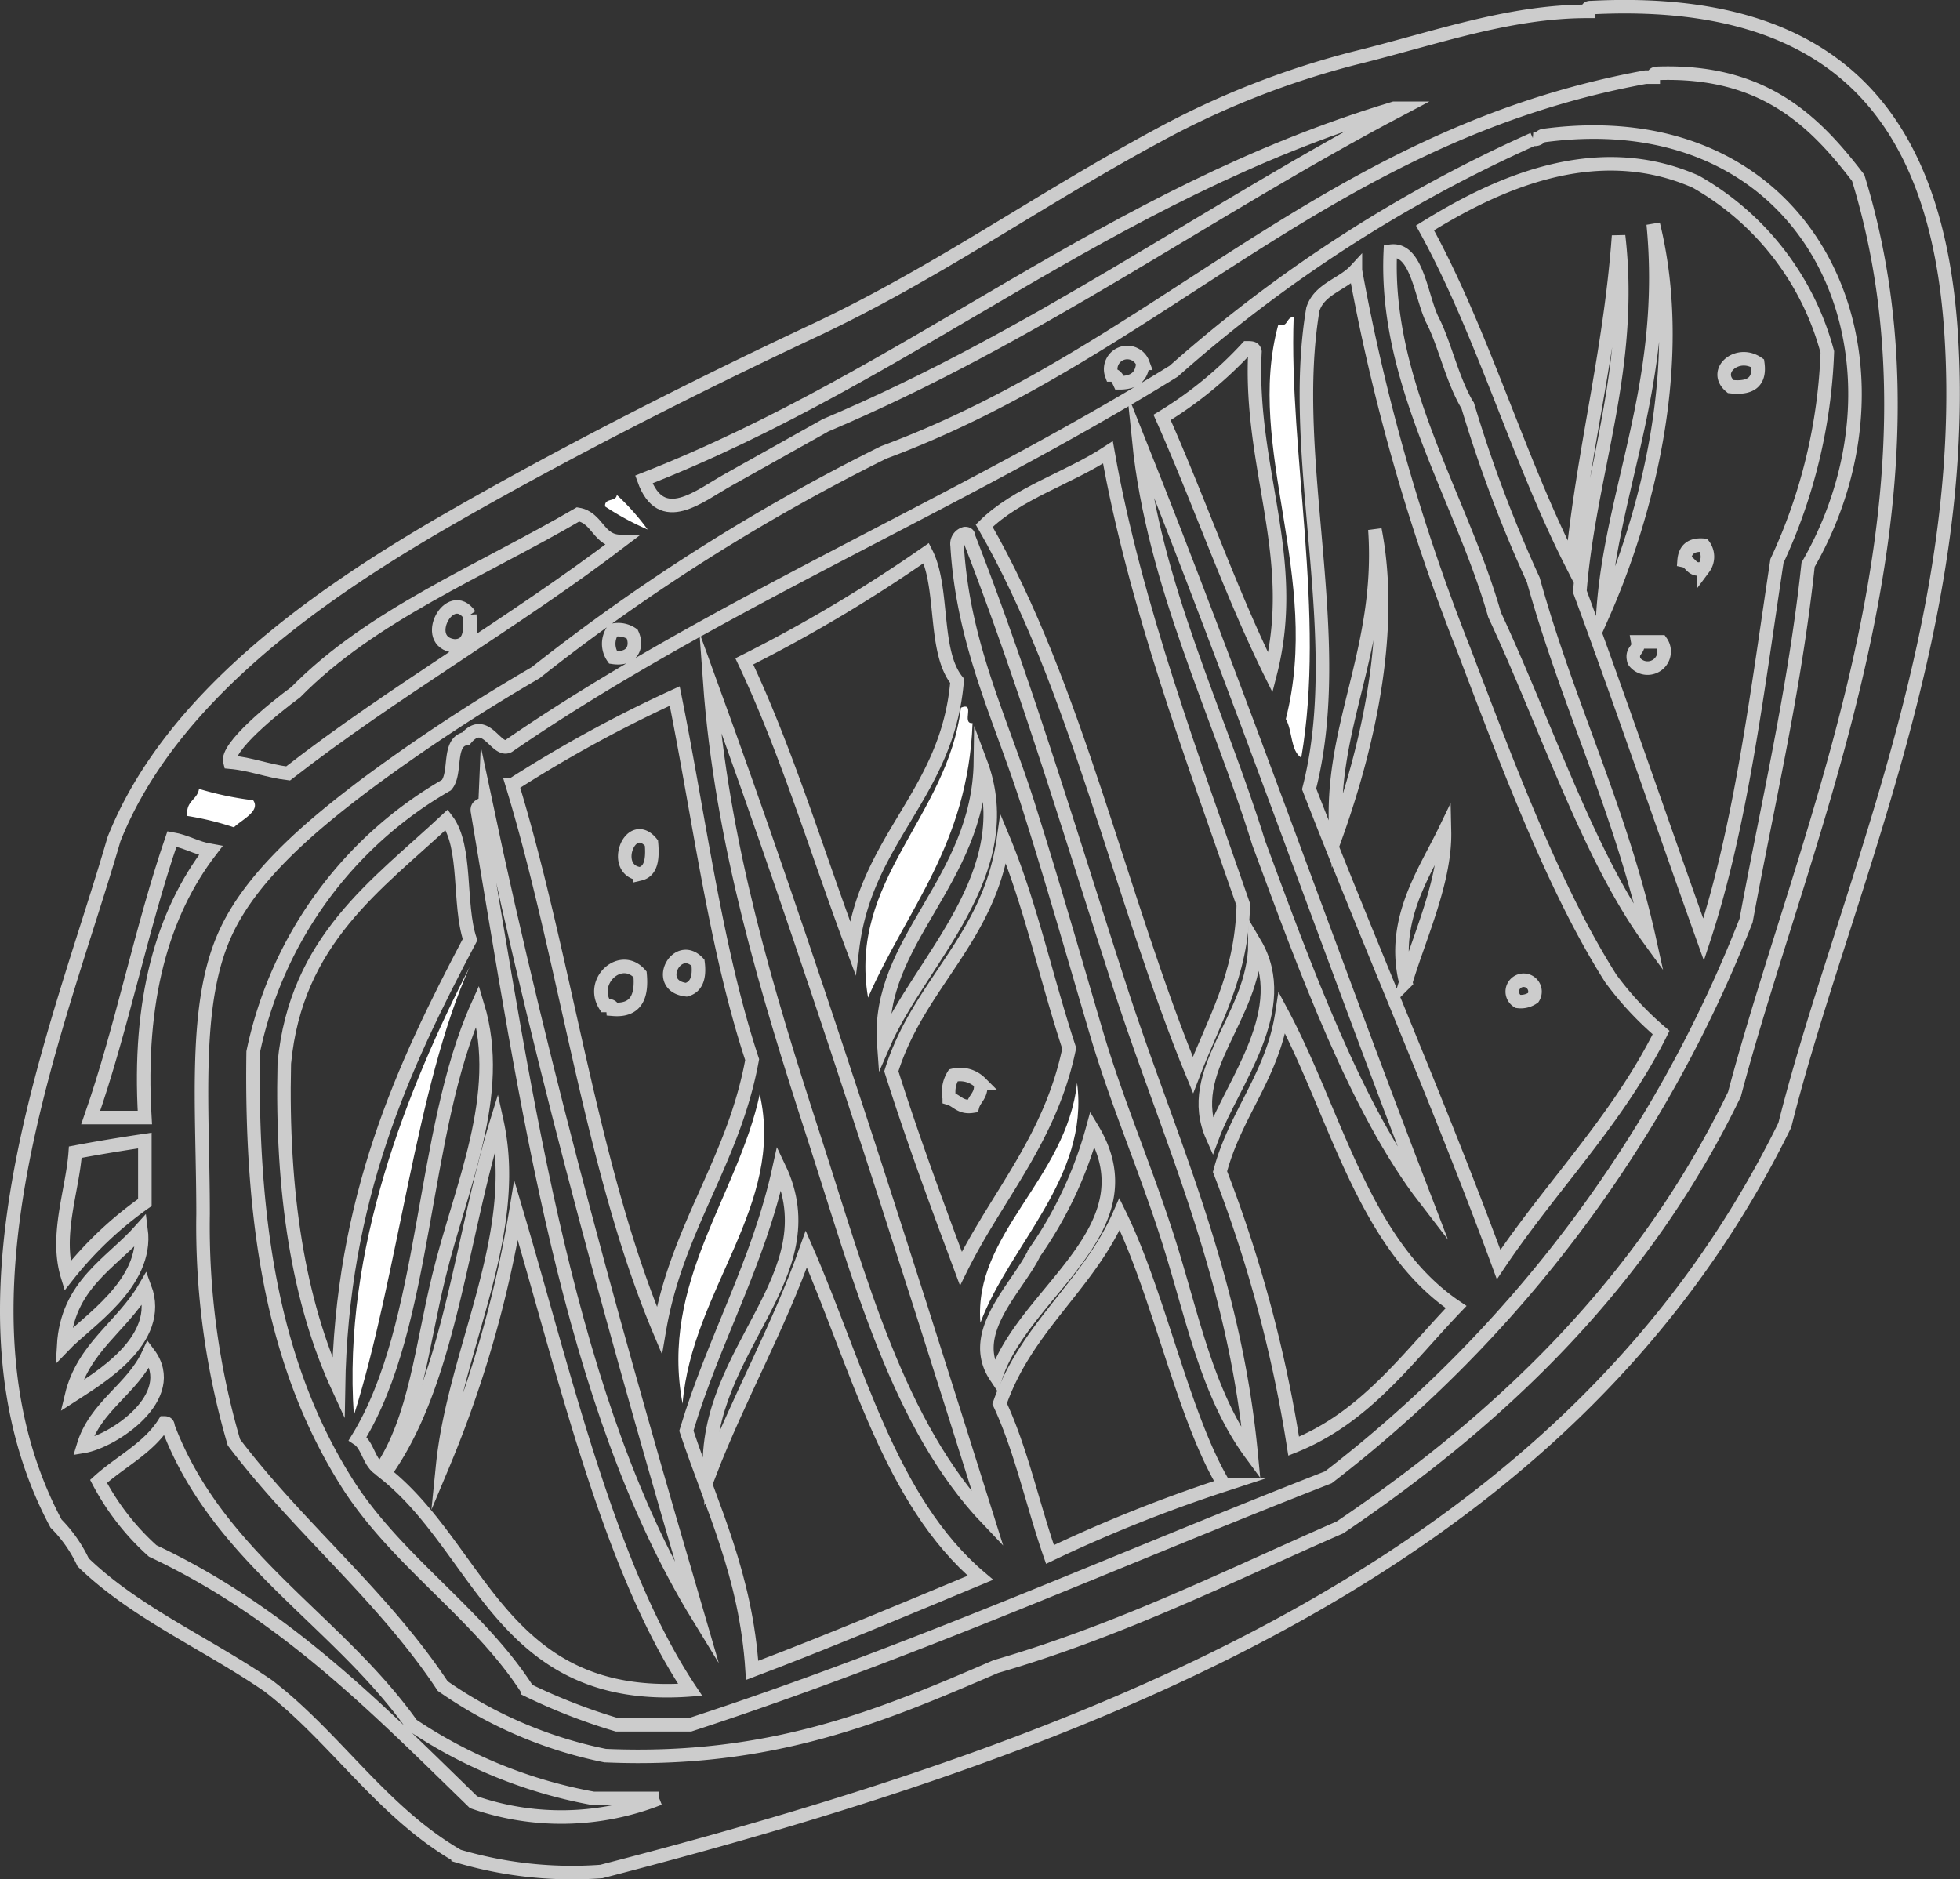
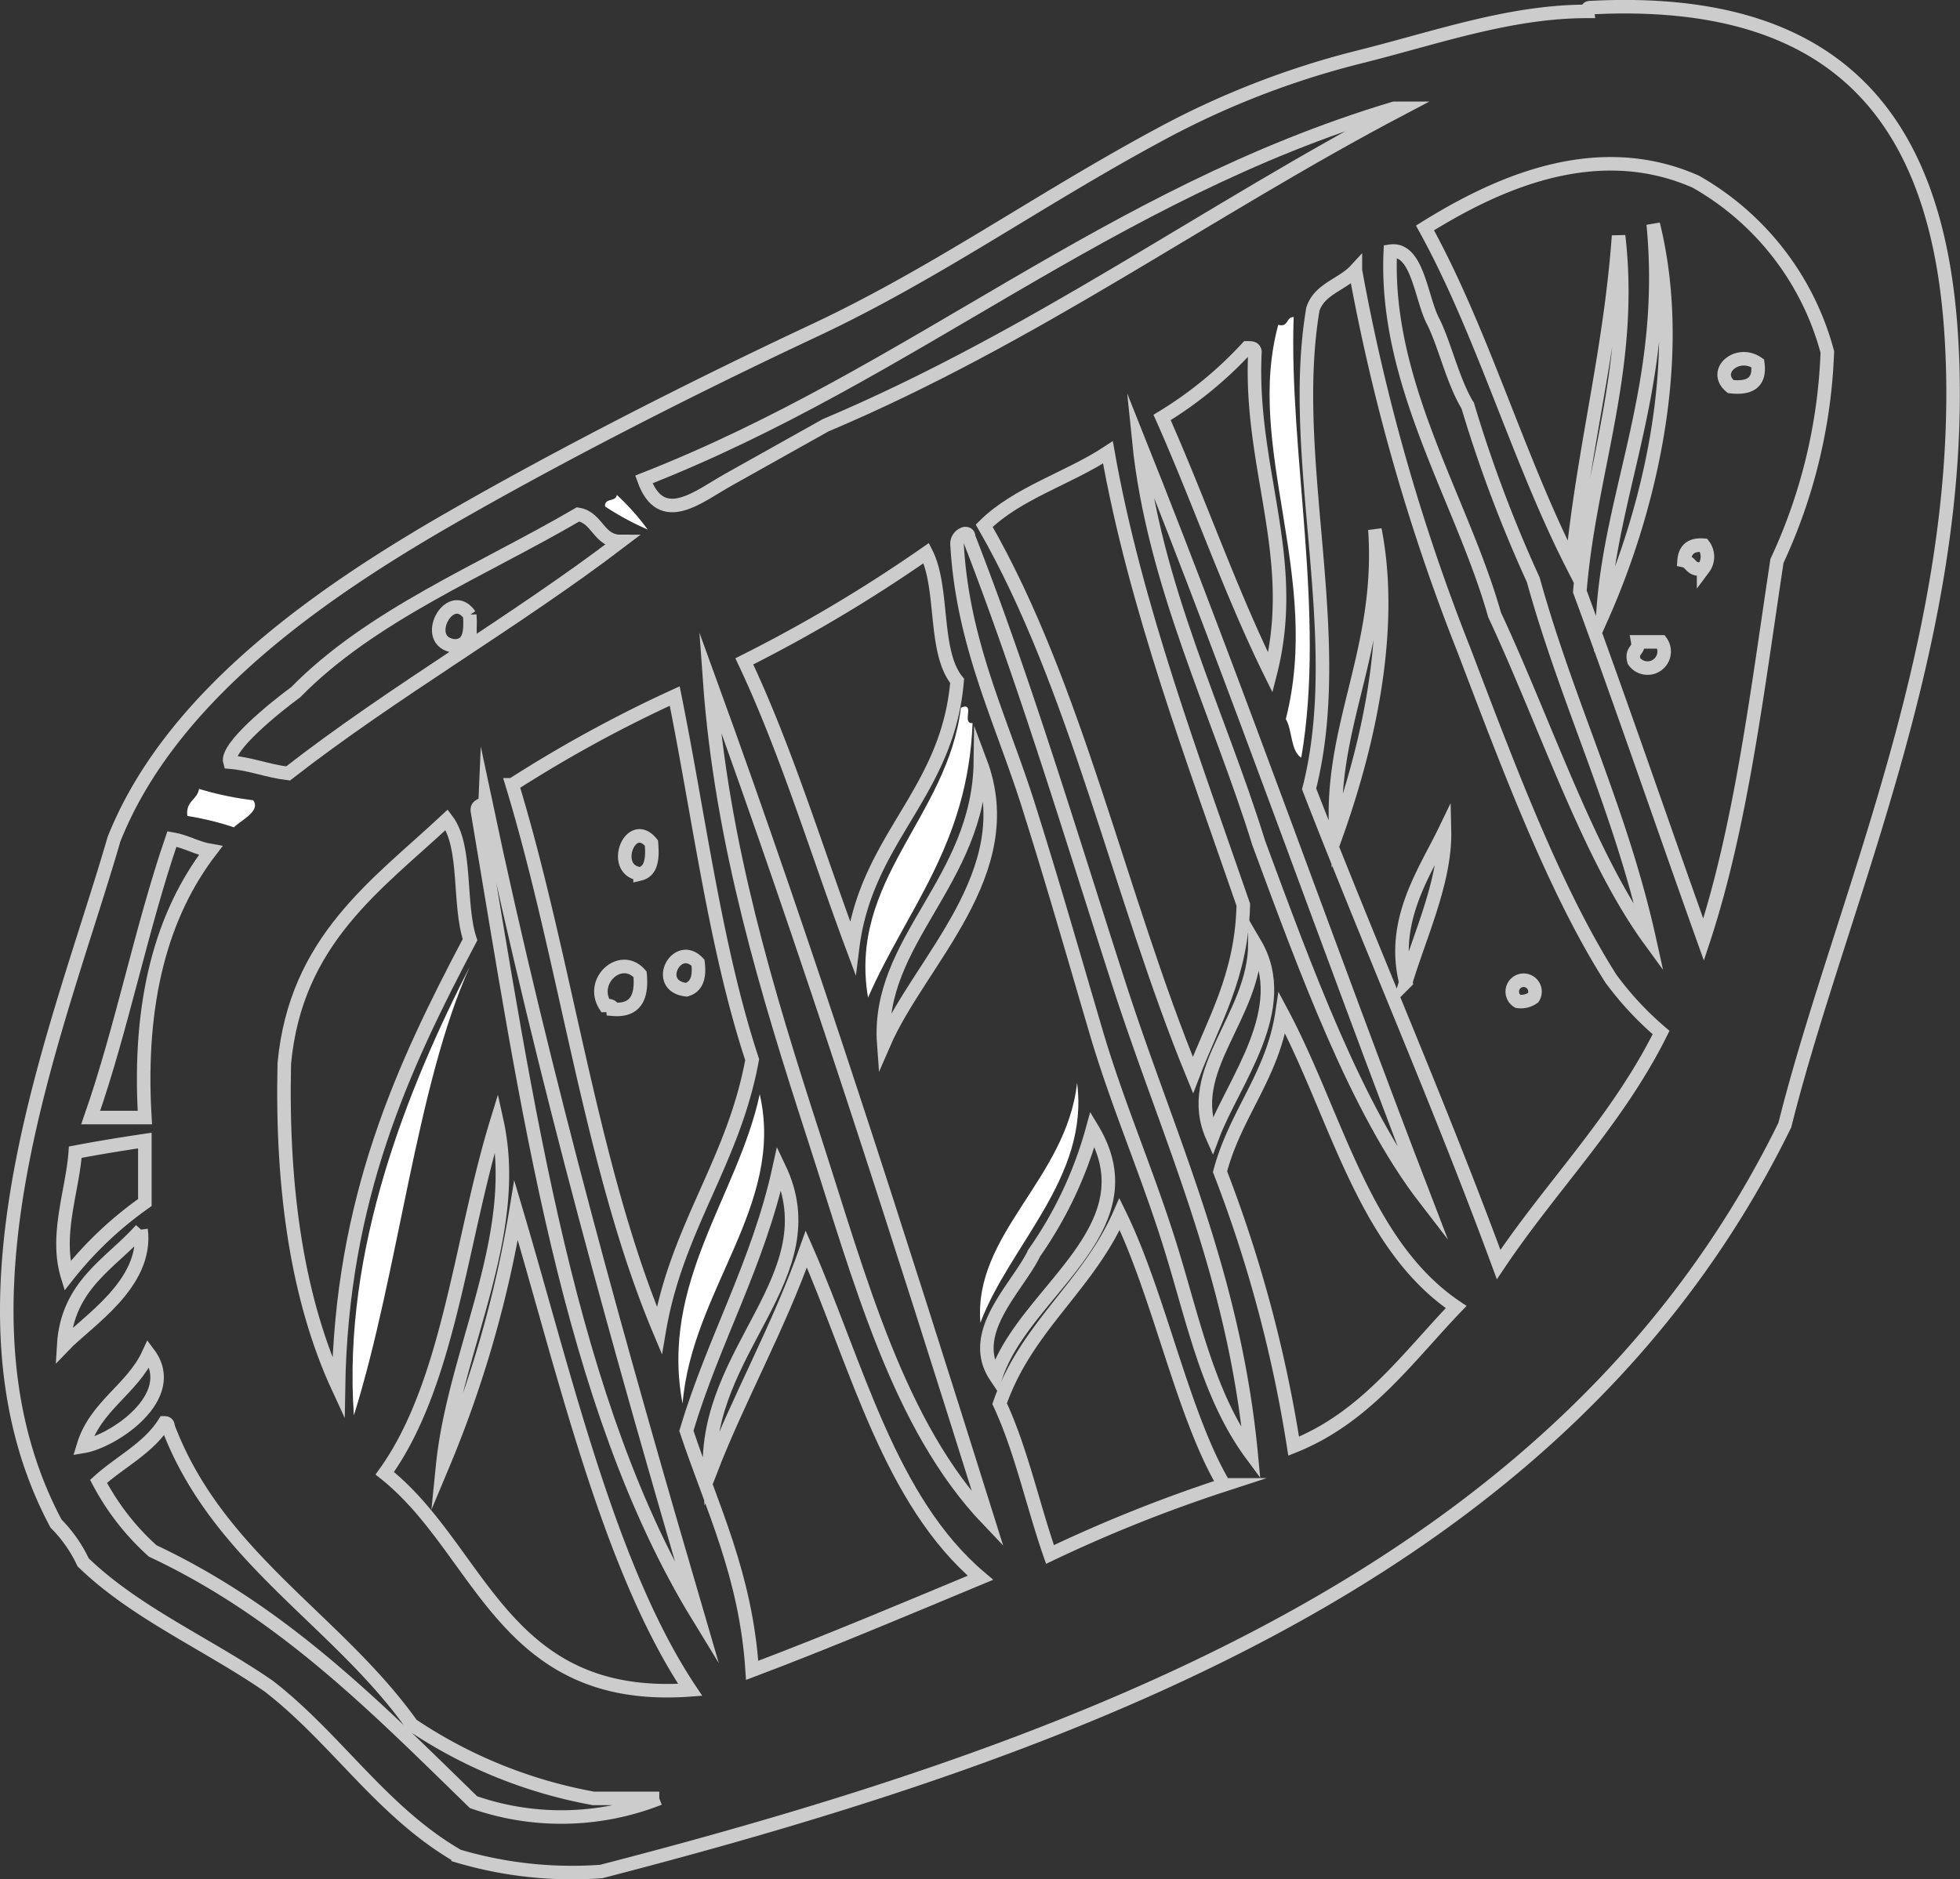
<svg xmlns="http://www.w3.org/2000/svg" viewBox="0 0 72.39 69.41">
  <rect x="0" y="0" width="72.39" height="69.41" fill="#333333" stroke="none" />
  <defs>
    <style>.cls-1{fill:none;stroke:#ccc;stroke-miterlimit:10;stroke-width:0.5px;}.cls-1,.cls-2{fill-rule:evenodd;}.cls-2{fill:#fff;}</style>
  </defs>
  <g id="Capa_2" data-name="Capa 2">
    <g id="Capa_1-2" data-name="Capa 1">
      <path class="cls-1" d="M58.78.28c-.09,0-.17,0-.15.14-2.92,0-5.65,1-8.57,1.72A31.57,31.57,0,0,0,42.78,5c-4.56,2.46-8.26,5.14-12.86,7.28-4.26,2-9.09,4.45-13.28,6.86C11.66,22,6.27,25.81,4.21,31,2.15,38.1-2.22,48.24,2.07,56.28a5.09,5.09,0,0,1,1,1.43c1.93,1.87,4.57,3,6.85,4.57,2.5,1.93,4.19,4.66,7,6.28a14.82,14.82,0,0,0,5.29.57C41.08,64.25,58.1,57.51,65.92,41.56c2.07-8.28,6.87-18.38,6.14-29.28C71.53,4.35,67.83-.18,58.78.28Z" />
-       <path class="cls-1" d="M61.06,2.85c0-.12.06-.13.14-.14,3.91-.14,5.8,1.73,7.43,3.86,3.69,12-2,24.13-4.57,33.85-3.32,6.87-8.49,11.89-14.57,16-4.14,1.81-8.1,3.8-12.71,5.14-4.13,1.78-8.26,3.56-14.43,3.29a16,16,0,0,1-6-2.57c-2.22-3.35-5.31-5.83-7.71-9A28.41,28.41,0,0,1,7.5,44.85c0-4-.39-7.78.85-10.43,1-2.15,3.25-4,5.14-5.43a66.64,66.64,0,0,1,6.29-4.14,72.86,72.86,0,0,1,12.86-8.14C42.85,12.92,49,5,60.78,2.85ZM16.49,29a14.87,14.87,0,0,0-7.14,9.86c-.1,6.84.91,11.83,3.43,15.86,1.83,2.93,4.89,4.86,6.71,7.71a21.42,21.42,0,0,0,3.29,1.28h2.71c8.22-2.68,15.73-6.08,23.57-9.14A47.93,47.93,0,0,0,64.49,34c.8-4.34,1.79-8.49,2.29-13.14C71.12,13.3,67.09,3.69,57.06,5c-.18,0-.2.18-.43.14a51.94,51.94,0,0,0-13.28,8.57c-7.91,4.9-17,8.64-24.57,13.85-.46.24-.84-1.14-1.57-.28C16.52,27.4,16.87,28.56,16.49,29ZM41.06,13.85c.16,0,.23.16.29.29.55,0,.82-.23.86-.72A.61.61,0,1,0,41.06,13.85ZM22.64,24.28c.73.11.92-.41.71-.86a.91.91,0,0,0-.71-.14A.87.87,0,0,0,22.64,24.28Z" />
      <path class="cls-1" d="M23.78,17.71C33.7,13.82,40.87,7.19,51.49,4h.29c-7.21,3.79-13.55,8.44-21.29,11.71l-3.57,2C25.82,18.32,24.43,19.53,23.78,17.71Z" />
      <path class="cls-1" d="M62.92,34.71c-1.53-4.28-3-8.6-4.57-12.86.35-4.41,2-8.24,1.43-13.14-.31,4.31-1.31,7.93-1.72,12.14-2-3.93-3.31-8.59-5.43-12.43,2.54-1.58,6.26-3.36,10-1.71A10.28,10.28,0,0,1,67.49,13a19.92,19.92,0,0,1-1.86,7.72C64.9,25.55,64.3,30.52,62.92,34.71Zm-3.72-12c1.61-3.64,3.12-9.32,1.86-14.43C61.63,14.19,59.48,18.12,59.2,22.71Zm4.72-8.43c.7.08,1.1-.14,1-.86C64.17,12.9,63.23,13.71,63.92,14.28ZM62.2,20.71c.28.06.26.41.72.28a.71.71,0,0,0,0-.85C62.45,20.1,62.23,20.31,62.2,20.71Zm-1.85,3.71a.61.61,0,0,0,1-.71h-.86C60.55,24.05,60.23,24,60.35,24.42Z" />
      <path class="cls-1" d="M61.35,38.14c-1.61,3.24-4.05,5.66-6,8.57-2.21-6-4.71-11.67-7-17.57,1.43-5.6-.8-12.18.14-17.72.24-.75,1.09-.91,1.57-1.43a74.06,74.06,0,0,0,4,14c1.68,4.41,3.34,8.85,5.43,12.15A11.74,11.74,0,0,0,61.35,38.14Zm-12-7.29c1.07-3,2.19-7.4,1.43-11.29C51.09,24.05,49.06,26.86,49.35,30.85Zm2.57,5.43c.52-1.72,1.47-3.76,1.43-5.57C52.62,32.22,51.36,34,51.92,36.28Zm4.14.71a.79.79,0,0,0,.57-.14.42.42,0,1,0-.57.14Z" />
      <path class="cls-2" d="M47.78,11.71c-.18,5,1.19,11,.28,16.28-.4-.26-.32-1-.57-1.43,1.34-5.26-1.52-10-.28-14.56C47.6,12.1,47.49,11.71,47.78,11.71Z" />
      <path class="cls-1" d="M46.92,24.85c-1.48-3-2.62-6.33-4-9.43a14.52,14.52,0,0,0,3.14-2.57c.17,0,.26,0,.29.14C46.13,17.3,48,20.61,46.92,24.85Z" />
      <path class="cls-1" d="M40.92,16.71c1,5.66,3.17,11.4,5,16.71-.06,2.65-1.11,4.32-1.86,6.29-2.72-6.62-4.3-14.36-7.71-20.29C37.57,18.21,39.46,17.67,40.92,16.71Z" />
      <path class="cls-2" d="M22.78,18.28a8.69,8.69,0,0,1,1.14,1.28,10.27,10.27,0,0,1-1.57-.85C22.31,18.38,22.76,18.55,22.78,18.28Z" />
      <path class="cls-1" d="M22.92,20c-3.94,3-8.38,5.53-12.28,8.57-.76-.09-1.36-.35-2.15-.42-.16-.54,1.64-2,2.43-2.58,2.81-2.86,6.85-4.48,10.43-6.57C22.08,19.12,22.1,20,22.92,20Zm-5.57,2.72c-.74-1.06-1.83,1-.57,1.14C17.36,23.86,17.39,23.32,17.35,22.71Z" />
      <path class="cls-1" d="M35.64,19.71c.12,0,.13.05.14.14,2.07,5.31,3.77,11,5.57,16.57S45.57,47,46.21,53.71c-1.6-2.17-2.15-5-3-7.72s-1.93-5.17-2.72-7.85S38.91,32.69,38.06,30c-1-3.26-2.49-6.09-2.71-9.85A.39.39,0,0,1,35.64,19.71Z" />
      <path class="cls-1" d="M31.49,35c-1.32-3.54-2.44-7.27-4-10.57a54.4,54.4,0,0,0,6.72-4c.66,1.3.26,3.64,1.14,4.72C35,29.33,32,30.92,31.49,35Z" />
      <path class="cls-1" d="M24.35,49.14c-2.52-6-3.44-13.61-5.43-20.15a48.62,48.62,0,0,1,6-3.28c.91,4.52,1.51,9.34,2.86,13.43C27.09,42.92,25,45.32,24.35,49.14Zm-.71-16.86c.42-.1.47-.57.42-1.14C23.28,30.18,22.52,32.14,23.64,32.28Zm1.71,4.28c.37-.1.5-.45.43-1C25,34.73,24.11,36.42,25.35,36.56Zm-3,.58c.11,0,.28,0,.29.14.83.07,1.08-.44,1-1.29C22.94,35.18,21.77,36.23,22.35,37.14Z" />
      <path class="cls-2" d="M35.49,26.14c.56-.23,0,.61.43.57-.17,4.49-2.44,6.89-3.86,10.14C31.32,32.51,35,30.19,35.49,26.14Z" />
      <path class="cls-1" d="M36.21,28.14c1.54,4.09-2.24,7.35-3.57,10.42C32.36,34.75,36.15,32.57,36.21,28.14Z" />
      <path class="cls-2" d="M7.35,29.14a11.77,11.77,0,0,0,2,.42c.29.4-.44.73-.71,1a10.82,10.82,0,0,0-1.72-.42C6.85,29.58,7.29,29.55,7.35,29.14Z" />
      <path class="cls-1" d="M17.92,29.56c2.21,10.47,5,20.37,7.86,30.14C21,51.89,19.46,40.79,17.64,30,17.56,29.68,17.91,29.79,17.92,29.56Z" />
      <path class="cls-1" d="M12.5,51.28c-1.48-3.2-2.11-7.23-2-12,.43-4.57,3.42-6.59,6-9,.76,1,.42,3.11.86,4.43C14.89,39.39,12.61,44.26,12.5,51.28Z" />
      <path class="cls-1" d="M7.78,31.42C6,33.74,5.09,36.93,5.35,41.28h-2c1.15-3.29,1.87-7,3-10.29C6.88,31.08,7.25,31.33,7.78,31.42Z" />
-       <path class="cls-1" d="M37.06,31c1,2.4,1.59,5.18,2.43,7.72-.69,3.35-2.66,5.43-4,8.14-.89-2.39-1.78-4.79-2.57-7.29C33.93,36.33,36.53,34.7,37.06,31Zm-2,9.57c.3.09.41.36.86.29.08-.3.36-.41.29-.86a1.06,1.06,0,0,0-1-.28A1.16,1.16,0,0,0,35.06,40.56Z" />
      <path class="cls-1" d="M46.35,34.85c1.42,2.41-.82,5.12-1.57,7.14C43.69,39.54,46.34,37.59,46.35,34.85Z" />
-       <path class="cls-1" d="M17.64,37.14c1,3.31-.63,6.7-1.43,10-.64,2.61-.86,5.24-2.14,7.15-.45-.23-.46-.89-.86-1.15C15.8,48.92,15.53,41.84,17.64,37.14Z" />
      <path class="cls-1" d="M47.35,37.42c2,3.75,3,8.55,6.43,10.86-1.82,1.9-3.35,4.08-6,5.14a49.26,49.26,0,0,0-2.72-10.14C45.63,41.13,47,39.74,47.35,37.42Z" />
      <path class="cls-2" d="M39.78,40c.46,3.49-2.5,6-3.57,8.86C35.94,45.57,39.39,43.56,39.78,40Z" />
      <path class="cls-2" d="M28.06,40.42c.94,4.1-2.5,7.22-2.85,11.43C24.36,47.38,27.25,44.18,28.06,40.42Z" />
      <path class="cls-1" d="M18.35,41.42c.93,4.22-1.57,8.45-2,12.71a42,42,0,0,0,2.71-9.42c1.82,6.13,3.44,13.23,6.43,17.71-6.94.51-7.7-5.16-11.28-8C16.6,51.1,17,45.81,18.35,41.42Z" />
      <path class="cls-1" d="M40.35,41.71c2.23,3.71-2.55,6-3.57,9.14-1.09-1.63.81-3.29,1.42-4.57A14.73,14.73,0,0,0,40.35,41.71Z" />
      <path class="cls-1" d="M5.35,42.13v2.29a13.63,13.63,0,0,0-2.86,2.71c-.46-1.51.19-3.15.29-4.57C3.62,42.4,4.48,42.26,5.35,42.13Z" />
      <path class="cls-1" d="M28.78,43.14c1.91,4-2.79,6.7-2.57,11.28,1.1-2.85,2.54-5.36,3.57-8.28,1.88,4.3,3.07,9.3,6.43,12.14-2.79,1.16-5.57,2.34-8.43,3.42-.23-3.53-1.48-6-2.43-8.85C26.36,49.47,28,46.7,28.78,43.14Z" />
      <path class="cls-1" d="M41.35,44.85c1.47,3,2.34,7.46,3.86,10a53.51,53.51,0,0,0-6.43,2.57c-.64-1.84-1.07-3.88-1.86-5.57C37.91,49,40.19,47.5,41.35,44.85Z" />
-       <path class="cls-1" d="M5.21,45.42c.26,2-2,3.39-2.86,4.29C2.48,47.45,4.09,46.68,5.21,45.42Z" />
-       <path class="cls-1" d="M5.35,47.56c.72,1.94-1.72,3.36-2.71,4C3.07,49.76,4.51,49,5.35,47.56Z" />
+       <path class="cls-1" d="M5.21,45.42c.26,2-2,3.39-2.86,4.29C2.48,47.45,4.09,46.68,5.21,45.42" />
      <path class="cls-1" d="M5.49,50c1.19,1.59-1.32,3.25-2.42,3.43C3.52,51.92,4.88,51.33,5.49,50Z" />
      <path class="cls-1" d="M6.07,52.56c.12,0,.13.06.14.15,1.83,4.83,6.22,7.1,9,11a17.65,17.65,0,0,0,6.71,2.72h2.43a9.86,9.86,0,0,1-6.86.14c-3.57-3.47-7-7-11.85-9.28a9.21,9.21,0,0,1-2-2.57C4.43,54,5.48,53.5,6.07,52.56Z" />
      <path class="cls-1" d="M51.35,9.28c1-.15,1.13,1.71,1.57,2.57s.73,2.22,1.29,3.14a49.8,49.8,0,0,0,2.42,6.43c1.27,4.59,3.23,8.49,4.29,13.29-2.25-3.09-3.85-8-5.72-12C54,18.46,51.12,14.18,51.35,9.28Z" />
      <path class="cls-1" d="M42.06,16.28c3.67,9.19,7,18.72,10.57,28C50.1,41,48.2,35.76,46.49,31.14,45,26.32,42.6,21.6,42.06,16.28Z" />
      <path class="cls-1" d="M26.21,25.14c3.67,10.09,7,20.56,10.28,31-3.32-3.48-4.72-8.86-6.43-14.14S26.64,31.14,26.21,25.14Z" />
      <path class="cls-2" d="M13.07,52.28c-.43-6.13,2-12.11,4.28-16.57C15.37,40.1,14.71,47.06,13.07,52.28Z" />
    </g>
  </g>
</svg>